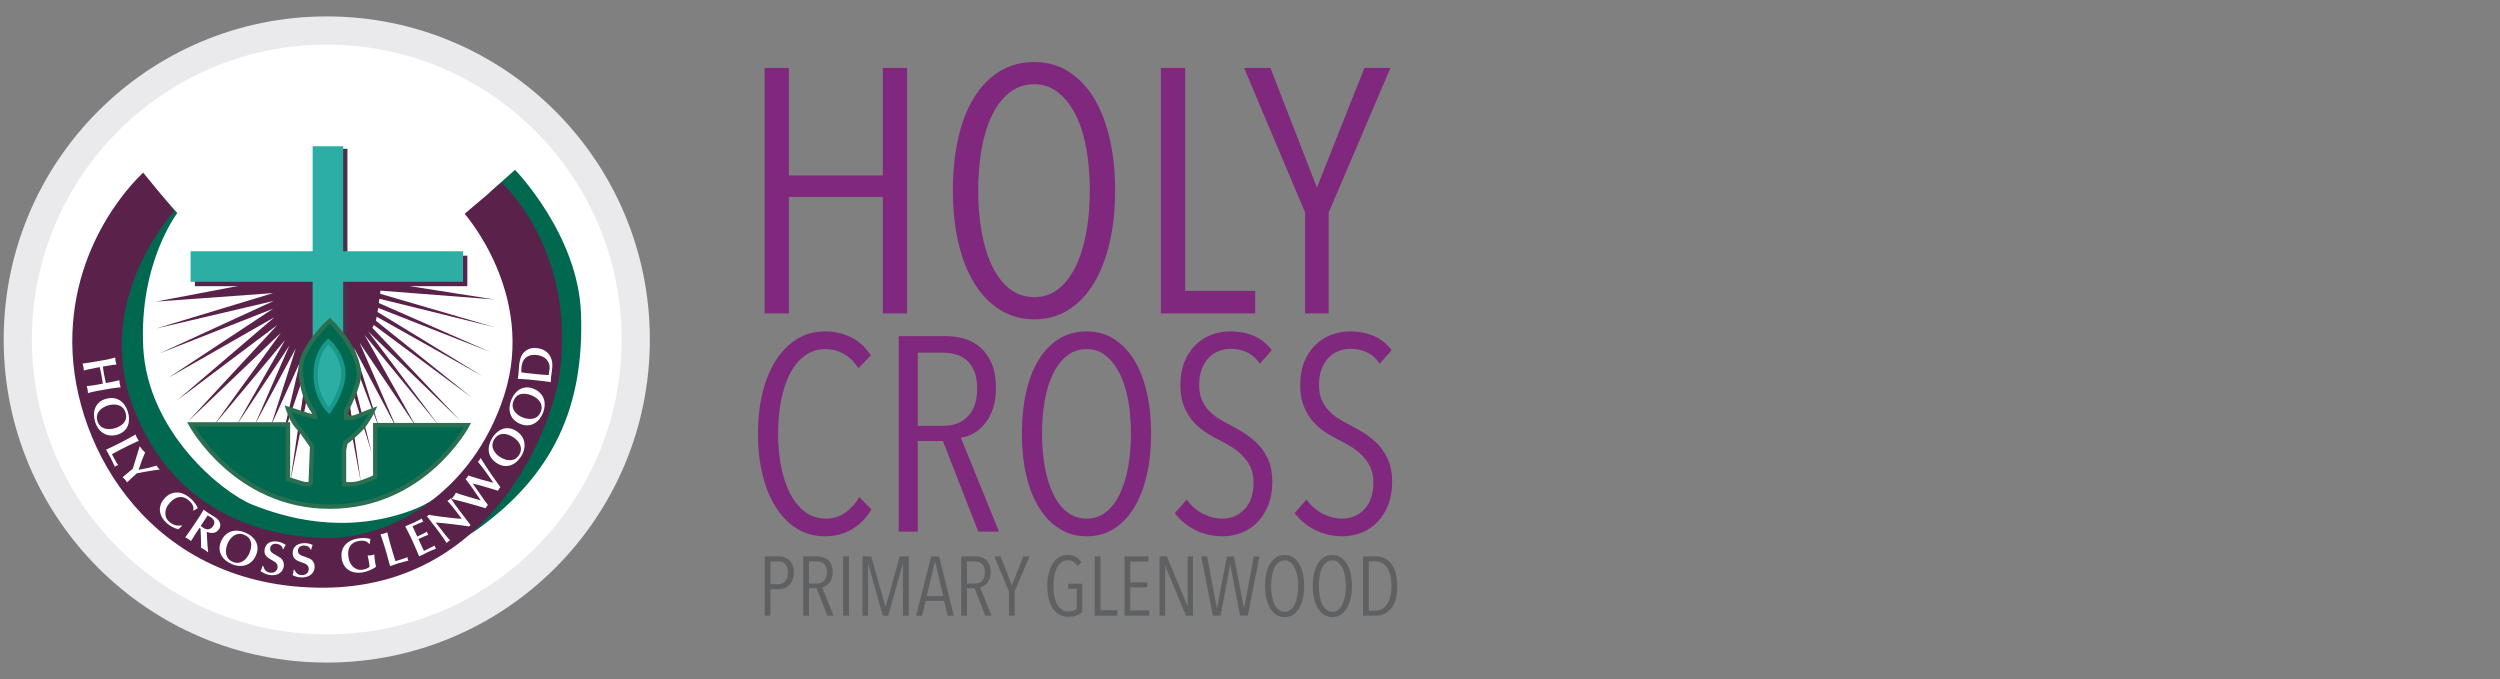
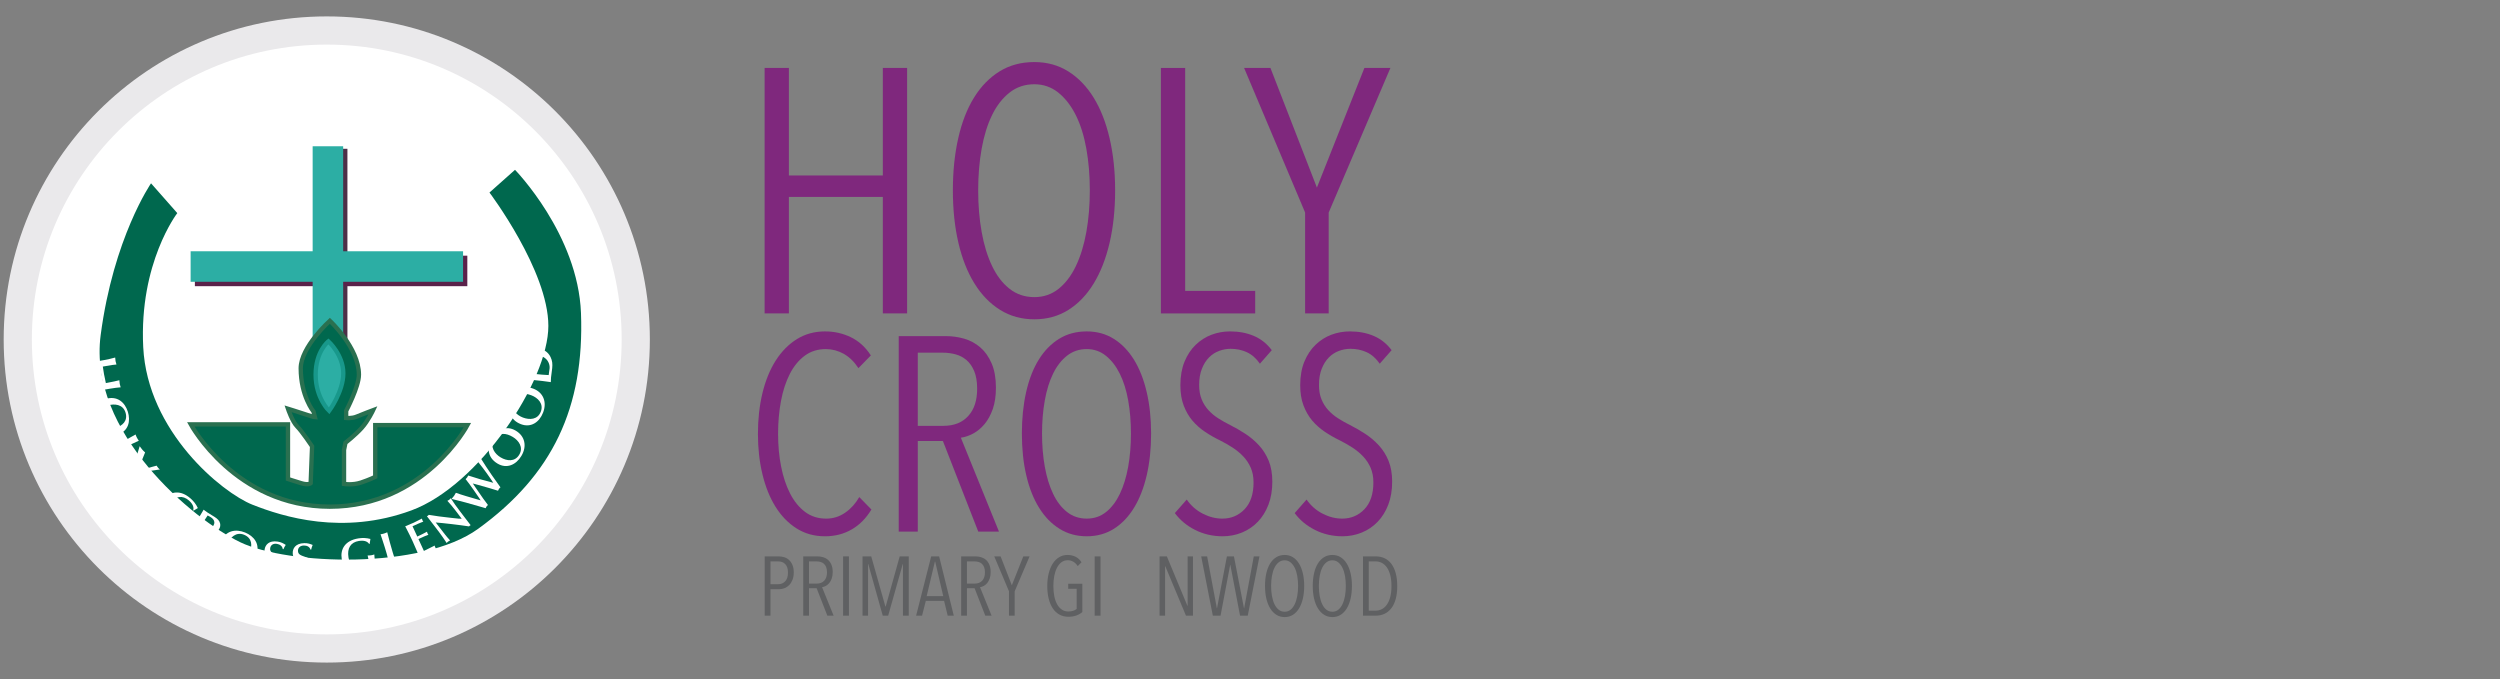
<svg xmlns="http://www.w3.org/2000/svg" version="1.1" id="Layer_1" x="0px" y="0px" viewBox="0 0 1042 283" enable-background="new 0 0 1042 283" xml:space="preserve">
  <rect x="0" y="0" width="1042" height="283" fill="#808080" stroke="none" />
  <g>
    <path fill="#EAE9EB" d="M270.86,141.5c0,74.373-60.291,134.664-134.665,134.664c-74.371,0-134.662-60.291-134.662-134.664   c0-74.371,60.291-134.664,134.662-134.664C210.569,6.836,270.86,67.129,270.86,141.5z" />
    <path fill="#FFFFFF" d="M259.112,141.5c0,67.883-55.034,122.914-122.917,122.914c-67.882,0-122.914-55.031-122.914-122.914   c0-67.883,55.033-122.914,122.914-122.914C204.078,18.586,259.112,73.617,259.112,141.5z" />
  </g>
  <g>
    <path fill="#00684E" d="M214.656,70.784c0,0,26.266,26.847,27.5,59.735c1.479,39.33-11.828,67.424-42.878,89.899   c-23.672,17.132-79.253,15.081-99.067,5.618c-19.812-9.464-63.579-45.837-58.256-86.35c5.323-40.515,20.996-63.284,20.996-63.284   l10.943,12.421c0,0-15.97,20.701-14.196,55.891c1.775,35.19,32.825,60.622,45.541,65.651c12.717,5.027,37.672,12.89,66.243,2.365   c28.091-10.35,57.073-53.821,57.073-76.888c0-23.064-24.543-55.593-24.543-55.593L214.656,70.784z" />
-     <polygon fill="#5A224A" points="104.944,118.099 65.022,125.711 113.816,122.161 65.022,136.947 114.112,125.415 66.501,147.297    113.816,128.668 70.345,157.353 114.406,132.217 73.895,166.815 115.591,135.469 78.329,175.688 117.069,138.721 88.976,177.462    118.844,141.679 98.438,177.462 120.618,144.045 106.126,177.165 123.279,145.227 112.929,177.462 125.053,150.847    117.365,183.672 128.306,151.437 120.913,201.118 130.376,153.804 141.318,152.62 150.485,201.414 143.388,151.734    154.921,188.698 144.569,147.593 146.049,146.706 158.469,179.53 147.528,144.933 165.566,178.939 149.894,142.861    173.551,178.052 151.963,139.611 183.014,177.462 153.442,138.131 191.885,175.391 155.216,136.652 155.808,135.469    196.912,165.928 156.695,133.695 156.987,132.003 201.053,156.761 157.348,130.045 157.657,128.347 204.306,146.706    157.877,126.302 158.175,124.528 206.08,136.356 158.469,122.458 158.533,121.139 206.08,124.824 159.652,117.506  " />
    <rect x="132.089" y="62.015" fill="#4C2F48" width="12.717" height="89.309" />
    <rect x="81.226" y="106.564" fill="#5A224A" width="113.557" height="12.718" />
    <g>
-       <path fill="#5A224A" d="M72.71,87.936L59.699,71.967c0,0-29.867,26.319-29.572,70.972    c0.296,44.653,33.712,102.022,104.388,102.022c70.678,0,96.337-67.251,99.067-91.672c5.62-50.273-24.545-77.183-24.545-77.183    l-15.378,13.01c0,0,29.868,33.714,16.561,75.41c-13.307,41.696-48.203,59.733-73.042,59.733s-64.468-9.167-81.619-54.412    S72.71,87.936,72.71,87.936z" />
      <g>
        <path fill="#FFFFFF" d="M42.852,159.903c-0.165-1.124-0.33-2.246-0.536-3.364c-0.217-1.177-0.474-2.348-0.73-3.519l-1.984,0.366     c-2.559,0.471-3.437,0.72-4.667,1.054c-0.037-0.314-0.037-0.87-0.143-1.449c-0.091-0.495-0.258-0.957-0.389-1.446     c3.045-0.39,6.045-0.922,9.059-1.478c1.548-0.286,3.042-0.626,4.544-1.052c0.036,0.421,0.094,1.18,0.155,1.51     c0.071,0.393,0.293,1.144,0.381,1.405c-1.11,0.097-1.977,0.172-5.688,0.857c0.15,1.04,0.305,2.103,0.495,3.136     c0.232,1.261,0.5,2.494,0.772,3.745c0.516-0.094,2.912-0.559,3.404-0.67c0.617-0.114,0.772-0.164,2.224-0.516     c0.033,0.399,0.076,1.077,0.158,1.531c0.07,0.372,0.273,1.039,0.386,1.423c-2.111,0.112-6.917,0.978-8.979,1.358     c-1.567,0.289-3.253,0.6-4.644,1.071c-0.052-0.503-0.067-1.034-0.158-1.531c-0.079-0.433-0.258-0.955-0.377-1.384     c0.36-0.046,2.787-0.343,3.52-0.48L42.852,159.903z" />
        <path fill="#FFFFFF" d="M49.023,181.138c-4.297,1.337-7.995-0.838-9.38-5.293c-1.297-4.175,0.044-8.223,4.265-9.535     c4.894-1.522,8.138,1.3,9.397,5.352C54.471,175.417,53.648,179.7,49.023,181.138z M40.627,175.539     c1.06,3.413,4.555,3.779,7.31,2.922c3.139-0.977,5.457-3.039,4.367-6.552c-1.074-3.451-4.672-3.741-7.311-2.921     C42.122,169.88,39.554,172.088,40.627,175.539z" />
        <path fill="#FFFFFF" d="M51.687,183.749c0.79-0.407,0.969-0.501,2.535-1.379c0.366-0.214,1.961-1.084,2.292-1.279     c0.152,0.513,0.317,0.878,0.559,1.342c0.24,0.468,0.469,0.823,0.784,1.251c-2.776,1.268-5.064,2.378-7.825,3.803     c-1.254,0.649-2.4,1.288-3.378,1.813l0.175,0.337c0.281,0.541,1.669,3.229,2.4,4.247c-0.226,0.046-0.354,0.064-0.765,0.276     c-0.269,0.14-0.366,0.214-0.56,0.41c-0.456-0.972-1.215-2.615-1.736-3.622c-0.618-1.195-1.174-2.184-1.95-3.51     c0.287-0.147,4.512-2.164,4.962-2.395L51.687,183.749z" />
        <path fill="#FFFFFF" d="M56.403,197.863c-1.277,1.113-2.058,1.876-3.419,3.168c-0.286-0.39-0.544-0.806-0.86-1.172     c-0.276-0.316-0.724-0.706-1.018-0.979c1.229-0.986,3.264-2.673,4.207-3.496l0.738-2.284c0.635-1.975,1.561-5.149,2.167-7.126     c0.451,0.64,0.737,1.03,1.04,1.378c0.331,0.381,0.747,0.828,1.224,1.219c-0.957,2.281-1.634,3.931-2.728,7.251     c3.394-0.586,4.133-0.784,7.53-1.741c0.176,0.295,0.406,0.65,0.709,0.999c0.276,0.316,0.457,0.465,0.67,0.589     c-0.617,0.12-3.39,0.501-3.961,0.58c-1.716,0.242-3.396,0.617-5.073,0.905c-0.278,0.049-0.528,0.099-0.665,0.219L56.403,197.863z     " />
        <path fill="#FFFFFF" d="M80.688,212.835l-0.158-0.138c0.129-0.532,0.509-2.078-1.766-4.073c-2.64-2.315-5.509-1.88-8.024,0.984     c-0.466,0.532-1.702,1.941-1.818,4.013c-0.056,1.212,0.211,2.627,1.649,3.888c1.944,1.705,3.75,1.655,5.167,1.475l0.081,0.26     l-1.491,1.347c-1.76-0.418-3.398-1.291-4.834-2.551c-3.082-2.702-4.031-6.783-1.037-10.192c2.675-3.047,6.76-3.783,10.979-0.082     c1.294,1.136,2.246,2.347,3.031,4.001L80.688,212.835z" />
        <path fill="#FFFFFF" d="M86.23,222.657c0.03,0.526,0.049,1.337,0.079,1.864c0.15,2.784,0.234,3.686,0.462,5.745     c-0.459-0.374-0.864-0.714-1.495-1.131c-0.683-0.451-0.917-0.557-1.488-0.837c-0.006-0.562,0.018-1.44,0.012-2     c-0.015-1.921-0.125-4.12-0.225-6.025l-0.422-0.279l-1.579,2.391c-0.322,0.489-1.686,2.707-1.975,3.144     c-0.328-0.264-0.671-0.586-1.109-0.878c-0.404-0.266-0.856-0.494-1.276-0.699c2.33-3.223,2.593-3.581,4.739-6.83     c1.458-2.205,1.613-2.441,2.925-4.696c0.38,0.299,0.802,0.652,1.698,1.244c0.456,0.301,2.545,1.561,2.946,1.829     c1.141,0.753,1.911,1.455,2.208,2.644c0.204,0.835,0.029,1.712-0.437,2.419c-1.236,1.868-3.325,1.865-5.109,1.096L86.23,222.657z      M83.675,219.202c0.322,0.239,0.721,0.55,1.177,0.852c1.754,1.157,3.215,0.357,3.937-0.737c0.466-0.708,0.746-1.396,0.421-2.237     c-0.252-0.65-0.775-1.116-1.353-1.499c-0.333-0.22-1.027-0.582-1.3-0.74L83.675,219.202z" />
        <path fill="#FFFFFF" d="M106.767,231.269c-1.692,4.171-5.72,5.65-10.042,3.897c-4.049-1.643-6.329-5.246-4.666-9.342     c1.929-4.749,6.166-5.469,10.1-3.873C105.801,223.429,108.59,226.782,106.767,231.269z M97.112,234.212     c3.309,1.344,5.811-1.127,6.897-3.801c1.236-3.048,1.112-6.147-2.295-7.529c-3.349-1.361-5.855,1.239-6.897,3.8     C93.687,229.469,93.763,232.854,97.112,234.212z" />
        <path fill="#FFFFFF" d="M109.713,235.88c0.633,2.145,1.622,2.609,2.846,2.807c1.637,0.266,2.887-0.615,3.12-2.049     c0.254-1.572-0.963-2.34-1.33-2.564c-0.544-0.333-1.46-0.849-2.002-1.182c-1.874-1.182-2.31-2.295-2.043-3.946     c0.284-1.753,1.722-3.808,5.475-3.202c1.516,0.244,2.366,0.77,3.311,1.373c-0.571,0.908-0.639,1.062-0.948,1.788l-0.292-0.047     c-0.128-1.186-1.13-1.959-2.436-2.17c-1.637-0.266-2.605,0.58-2.794,1.753c-0.235,1.455,0.758,2.023,2.472,2.995     c1.5,0.855,2.087,1.176,2.586,1.911c0.726,1.036,0.682,2.234,0.591,2.791c-0.328,2.031-2.178,4.122-5.972,3.508     c-1.786-0.288-3.025-1.163-3.715-1.642c0.519-0.978,0.582-1.235,0.841-2.173L109.713,235.88z" />
        <path fill="#FFFFFF" d="M122.681,237.447c1.01,1.996,2.065,2.275,3.305,2.249c1.66-0.035,2.728-1.128,2.697-2.58     c-0.035-1.595-1.37-2.129-1.772-2.283c-0.594-0.229-1.587-0.571-2.182-0.8c-2.055-0.823-2.687-1.839-2.722-3.514     c-0.04-1.774,1.004-4.058,4.805-4.14c1.532-0.032,2.465,0.331,3.504,0.753c-0.399,0.998-0.437,1.16-0.609,1.93l-0.295,0.006     c-0.34-1.144-1.467-1.724-2.788-1.695c-1.66,0.035-2.457,1.042-2.432,2.231c0.032,1.473,1.11,1.853,2.975,2.498     c1.63,0.571,2.264,0.779,2.889,1.411c0.901,0.89,1.074,2.076,1.086,2.641c0.044,2.058-1.396,4.45-5.238,4.534     c-1.807,0.038-3.187-0.598-3.95-0.945c0.334-1.057,0.349-1.32,0.433-2.29L122.681,237.447z" />
        <path fill="#FFFFFF" d="M149.378,224.399c1.701-0.269,3.241-0.226,5.012,0.229l-0.313,2.05l-0.207,0.032     c-0.325-0.439-1.273-1.718-4.262-1.245c-3.466,0.548-4.966,3.031-4.371,6.796c0.24,1.514,0.756,2.902,1.924,3.964     c0.895,0.817,2.155,1.517,4.042,1.22c0.977-0.155,2.087-0.535,2.834-1.183c-0.155-1.403-0.182-1.564-0.223-1.823     c-0.155-0.977-0.372-1.944-0.588-2.91c0.468-0.012,0.957-0.009,1.498-0.094c0.58-0.091,0.861-0.197,1.285-0.345     c-0.012,0.737,0.276,2.835,0.363,3.373c0.12,0.756,0.219,1.251,0.348,1.804c-1.622,1.174-3.806,2.029-5.799,2.345     c-4.046,0.639-7.788-1.241-8.498-5.723C141.79,228.886,143.834,225.276,149.378,224.399z" />
        <path fill="#FFFFFF" d="M160.317,227.918c-0.254-0.85-0.311-1.043-0.885-2.746c-0.143-0.401-0.702-2.126-0.832-2.488     c0.533-0.055,0.92-0.149,1.425-0.301c0.504-0.149,0.896-0.307,1.376-0.535c0.73,2.96,1.397,5.413,2.287,8.39     c0.402,1.352,0.817,2.597,1.156,3.654l0.363-0.109c0.583-0.173,3.484-1.039,4.62-1.566c0.003,0.229-0.003,0.357,0.13,0.803     c0.085,0.288,0.141,0.399,0.296,0.626c-1.039,0.267-2.795,0.708-3.882,1.031c-1.289,0.384-2.365,0.749-3.811,1.262     c-0.094-0.308-1.291-4.833-1.435-5.317L160.317,227.918z" />
        <path fill="#FFFFFF" d="M173.921,223.632c0.975-0.45,3.103-1.455,4.064-2.032c0.035,0.228,0.082,0.428,0.208,0.705     c0.117,0.255,0.266,0.475,0.383,0.577c-0.513,0.193-1.027,0.386-1.511,0.589c-0.887,0.386-1.792,0.782-2.67,1.188l2.29,4.966     c0.497-0.231,2.913-1.414,4.5-2.237c0,0.2,0.065,0.392,0.185,0.649c0.126,0.275,0.229,0.45,0.399,0.617     c-1.179,0.456-2.339,0.948-3.561,1.513c-1.144,0.529-2.331,1.121-3.516,1.759c-0.319-0.787-0.626-1.557-0.961-2.336     c-0.454-1.078-1.446-3.332-1.833-4.175c-0.357-0.769-2.026-4.288-3.004-6.058c0.958-0.377,2.473-1.01,3.502-1.485     c0.878-0.407,2.103-1.062,3.46-1.733c0.046,0.246,0.074,0.412,0.176,0.63c0.126,0.275,0.282,0.513,0.407,0.635l-1.835,0.737     c-0.723,0.29-0.914,0.378-2.67,1.189L173.921,223.632z" />
        <path fill="#FFFFFF" d="M181.415,219.682c-1.147-1.511-2.312-3.009-3.463-4.497c0.149-0.085,0.295-0.17,0.428-0.273     c0.134-0.1,0.238-0.205,0.36-0.319c2.872,0.483,5.498,0.847,8.962,1.209l3.391,0.368c0.539,0.047,0.775,0.046,1.362,0.056     l-2.706-3.569c-1.039-1.367-2.17-2.685-3.29-3.92c0.238-0.103,0.492-0.222,0.794-0.449c0.301-0.228,0.465-0.428,0.629-0.626     c1.326,2.061,2.158,3.227,3.941,5.574c0.706,0.933,2.48,3.235,3.113,4.07c0.27,0.355,0.92,1.179,1.224,1.579     c-0.128,0.073-0.258,0.146-0.358,0.222c-0.117,0.09-0.223,0.194-0.328,0.299c-3.809-0.606-10.918-1.423-13.875-1.636     c1.658,2.187,2.565,3.347,3.891,5.026c0.726,0.919,0.864,1.068,2.102,2.459c-0.194,0.123-0.589,0.295-0.826,0.474     c-0.249,0.19-0.431,0.404-0.595,0.605l-1.561-2.336c-0.296-0.46-1.195-1.678-1.537-2.129L181.415,219.682z" />
        <path fill="#FFFFFF" d="M200.336,208.545l-0.765-1.186c-0.323-0.486-3.873-5.73-5.516-7.668c0.191-0.199,0.415-0.374,0.635-0.683     c0.243-0.343,0.316-0.55,0.437-0.823c0.044,0.006,4.076,1.292,5.061,1.577c1.801,0.53,3.609,1.013,5.413,1.467     c-0.899-1.382-1.087-1.672-2.822-4.11c-1.062-1.5-1.88-2.544-3.581-4.675c0.182-0.155,0.427-0.393,0.659-0.72     c0.182-0.257,0.331-0.538,0.447-0.841c1.739,2.778,2.791,4.398,4.688,7.159c1.953,2.825,2.102,3.035,3.598,5.073     c-0.232,0.222-0.416,0.377-0.586,0.617c-0.182,0.257-0.328,0.641-0.422,0.805c-2.442-0.776-2.703-0.86-3.639-1.109     c-0.706-0.191-3.842-1.101-4.487-1.273c-0.659-0.185-1.731-0.456-2.391-0.639l1.003,1.481c1.716,2.53,1.917,2.804,3.32,4.801     c0.504,0.719,1.326,1.791,1.987,2.672c-0.273,0.243-0.425,0.392-0.559,0.58c-0.135,0.188-0.281,0.498-0.401,0.772l-1.555-0.456     c-2.246-0.667-4.093-1.2-6.79-1.929c-1.578-0.422-3.583-0.942-5.859-1.501c0.275-0.319,0.755-0.854,1.046-1.267     c0.279-0.392,0.515-0.793,0.752-1.27c2.319,0.844,6.318,2.005,9.176,2.82L200.336,208.545z" />
        <path fill="#FFFFFF" d="M214.993,179.518c3.862,2.307,4.711,6.513,2.322,10.518c-2.242,3.753-6.148,5.457-9.942,3.191     c-4.395-2.629-4.462-6.927-2.286-10.572C207.1,179.281,210.84,177.033,214.993,179.518z M216.43,189.507     c1.833-3.066-0.228-5.914-2.703-7.393c-2.822-1.687-5.903-2.035-7.788,1.122c-1.853,3.104,0.333,5.976,2.705,7.393     C211.222,192.173,214.579,192.61,216.43,189.507z" />
        <path fill="#FFFFFF" d="M222.271,161.984c4.203,1.602,5.767,5.594,4.102,9.953c-1.558,4.084-5.112,6.44-9.237,4.866     c-4.787-1.826-5.595-6.048-4.082-10.012C214.454,163.118,217.75,160.258,222.271,161.984z M225.414,171.569     c1.273-3.337-1.247-5.782-3.943-6.81c-3.071-1.171-6.168-0.978-7.477,2.457c-1.289,3.376,1.359,5.826,3.941,6.81     C220.743,175.097,224.124,174.947,225.414,171.569z" />
        <path fill="#FFFFFF" d="M229.466,148.802c0.756,1.554,0.861,2.937,0.688,4.651c-0.128,1.276-0.358,2.564-0.484,3.839     c-0.067,0.649-0.073,1.324-0.097,1.977l-3.66-0.495c-0.884-0.108-1.324-0.152-3.712-0.392c-1.264-0.128-2.506-0.272-3.777-0.337     c-0.867-0.044-1.733-0.109-2.62-0.158c0.097-0.559,0.216-1.139,0.273-1.704c0.112-1.13,0.137-2.375,0.263-3.627     c0.178-1.779,0.482-3.987,1.958-5.592c1.367-1.49,3.253-2.103,5.34-1.896C226.468,145.353,228.46,146.715,229.466,148.802z      M225.891,156.153c0.922,0.094,1.871,0.125,2.801,0.176c0.064-0.459,0.331-2.312,0.384-2.834c0.14-1.382-0.487-5.036-5.645-5.553     c-2.59-0.258-5.627,0.726-6.063,5.076c-0.073,0.711-0.105,1.446-0.115,2.164c0.799,0.123,1.613,0.267,2.418,0.348     L225.891,156.153z" />
      </g>
    </g>
    <rect x="130.314" y="60.962" fill="#2CAEA4" width="12.717" height="89.307" />
    <rect x="79.452" y="104.729" fill="#2CAEA4" width="113.557" height="12.717" />
    <path fill="#00684E" stroke="#2A7050" stroke-width="1.813" d="M120.026,176.878H79.511c0,0,18.631,34.303,57.962,34.303   c39.33,0,57.37-34.008,57.37-34.008h-38.445v21.588c0,0-2.365,1.183-5.914,2.366c-3.549,1.182-7.097,0.591-7.097,0.591v-14.193   l0.592-2.959c0,0,4.14-3.253,6.801-6.209c2.661-2.959,4.731-7.393,4.731-7.393s-4.733,1.774-6.803,2.661   c-2.068,0.887-4.435,0.592-4.435,0.592v-2.959c0,0,5.323-10.054,5.323-15.081c0-11.236-12.124-22.475-12.124-22.475   s-12.124,10.941-12.124,19.814c0,11.534,5.323,18.038,5.323,18.038l0.591,2.366c0,0-0.296-0.002-3.844-1.183   c-3.549-1.183-7.393-2.366-7.393-2.366s1.774,5.323,3.844,7.393c2.07,2.07,6.21,8.28,6.21,8.28l-0.592,15.376   c0,0-0.887,0.887-3.842,0c-2.959-0.887-5.619-1.774-5.619-1.774V176.878z" />
    <path fill="#2CAEA4" stroke="#18988B" stroke-width="1.813" d="M136.881,142.279c0,0,6.21,5.618,6.21,13.307   c0,7.69-5.914,15.672-5.914,15.672s-5.618-5.322-5.618-15.081C131.559,146.419,136.881,142.279,136.881,142.279z" />
  </g>
  <g>
    <path fill="#7F287D" d="M367.968,130.633V82.08h-39.161v48.553h-10.115V28.324h10.115V73.12h39.161V28.324h10.115v102.309H367.968z   " />
    <path fill="#7F287D" d="M464.786,79.334c0,7.998-0.772,15.295-2.312,21.892c-1.542,6.6-3.757,12.26-6.647,16.979   c-2.89,4.721-6.408,8.381-10.549,10.982c-4.143,2.601-8.864,3.901-14.161,3.901c-5.299,0-10.043-1.3-14.234-3.901   c-4.19-2.601-7.755-6.261-10.693-10.982c-2.94-4.719-5.18-10.379-6.72-16.979c-1.542-6.597-2.312-13.895-2.312-21.892   c0-7.898,0.745-15.148,2.24-21.748c1.493-6.597,3.685-12.233,6.575-16.907c2.89-4.671,6.43-8.309,10.621-10.91   c4.19-2.601,9.031-3.901,14.522-3.901c5.297,0,10.018,1.3,14.161,3.901c4.141,2.601,7.659,6.239,10.549,10.91   c2.89,4.674,5.105,10.31,6.647,16.907C464.013,64.186,464.786,71.436,464.786,79.334z M454.237,79.334   c0-6.164-0.483-11.944-1.445-17.34c-0.964-5.394-2.434-10.066-4.407-14.017c-1.976-3.949-4.407-7.081-7.297-9.393   s-6.214-3.468-9.971-3.468c-3.951,0-7.395,1.156-10.332,3.468c-2.94,2.312-5.372,5.444-7.297,9.393   c-1.928,3.951-3.374,8.623-4.335,14.017c-0.964,5.396-1.445,11.176-1.445,17.34c0,6.166,0.481,11.946,1.445,17.34   c0.962,5.396,2.407,10.115,4.335,14.162c1.926,4.046,4.357,7.225,7.297,9.537c2.938,2.312,6.381,3.468,10.332,3.468   c3.852,0,7.225-1.156,10.115-3.468s5.297-5.491,7.225-9.537c1.926-4.046,3.371-8.765,4.335-14.162   C453.753,91.28,454.237,85.5,454.237,79.334z" />
    <path fill="#7F287D" d="M483.859,130.633V28.324h10.116v92.916h29.189v9.393H483.859z" />
    <path fill="#7F287D" d="M553.799,88.582v42.051h-9.826V88.582L518.54,28.324h10.982l19.363,49.854l19.797-49.854h10.838   L553.799,88.582z" />
  </g>
  <g>
    <g>
      <path fill="#7F287D" d="M355.03,220.646c-3.3,1.917-7.02,2.877-11.163,2.877c-4.451,0-8.401-1.093-11.854-3.279    s-6.369-5.179-8.747-8.977c-2.379-3.798-4.201-8.305-5.466-13.522c-1.266-5.217-1.899-10.856-1.899-16.918    c0-6.138,0.633-11.814,1.899-17.032c1.266-5.217,3.107-9.726,5.524-13.523c2.417-3.797,5.352-6.77,8.804-8.918    c3.453-2.147,7.365-3.223,11.739-3.223c3.835,0,7.423,0.806,10.76,2.417c3.337,1.611,6.118,4.143,8.344,7.595l-5.179,5.294    c-1.766-2.685-3.818-4.679-6.157-5.984c-2.341-1.304-4.815-1.956-7.423-1.956c-3.377,0-6.312,0.921-8.804,2.762    c-2.494,1.842-4.565,4.373-6.214,7.596c-1.651,3.223-2.877,6.982-3.683,11.278c-0.806,4.298-1.208,8.861-1.208,13.695    s0.421,9.38,1.266,13.638c0.843,4.258,2.089,7.998,3.74,11.221c1.649,3.223,3.721,5.774,6.215,7.653    c2.492,1.881,5.427,2.819,8.804,2.819c2.915,0,5.562-0.823,7.941-2.475c2.377-1.648,4.334-3.815,5.87-6.502l5.063,5.179    C361.052,215.968,358.328,218.729,355.03,220.646z" />
      <path fill="#7F287D" d="M407.737,221.567l-14.731-37.748h-10.473v37.748h-7.941v-81.48h19.564c2.685,0,5.274,0.365,7.769,1.093    c2.492,0.73,4.718,1.939,6.675,3.625c1.957,1.688,3.528,3.913,4.719,6.675c1.188,2.762,1.784,6.139,1.784,10.127    c0,3.453-0.442,6.428-1.324,8.92c-0.883,2.494-2.034,4.585-3.452,6.271c-1.421,1.688-2.993,2.992-4.719,3.913    s-3.435,1.496-5.121,1.727l15.882,39.129H407.737z M407.277,162.011c0-2.902-0.403-5.33-1.208-7.279s-1.881-3.496-3.223-4.643    c-1.343-1.147-2.877-1.949-4.603-2.408c-1.727-0.458-3.51-0.688-5.352-0.688h-10.358v30.497h10.703    c4.373,0,7.806-1.355,10.3-4.069C406.029,170.707,407.277,166.903,407.277,162.011z" />
      <path fill="#7F287D" d="M479.781,180.712c0,6.369-0.615,12.182-1.841,17.436c-1.229,5.256-2.993,9.765-5.294,13.522    c-2.302,3.76-5.104,6.675-8.401,8.747c-3.3,2.071-7.06,3.106-11.278,3.106c-4.221,0-7.999-1.035-11.336-3.106    c-3.337-2.072-6.177-4.987-8.517-8.747c-2.341-3.758-4.125-8.267-5.351-13.522c-1.229-5.254-1.842-11.066-1.842-17.436    c0-6.29,0.594-12.064,1.784-17.32c1.188-5.254,2.935-9.742,5.236-13.465c2.302-3.721,5.121-6.617,8.458-8.689    c3.338-2.072,7.193-3.107,11.566-3.107c4.218,0,7.979,1.036,11.278,3.107c3.298,2.072,6.1,4.968,8.401,8.689    c2.301,3.723,4.065,8.211,5.294,13.465C479.166,168.647,479.781,174.422,479.781,180.712z M471.379,180.712    c0-4.909-0.385-9.513-1.151-13.811c-0.768-4.296-1.938-8.016-3.51-11.163c-1.573-3.145-3.51-5.639-5.812-7.48    c-2.302-1.841-4.949-2.762-7.941-2.762c-3.147,0-5.889,0.921-8.229,2.762c-2.341,1.842-4.278,4.336-5.812,7.48    c-1.536,3.147-2.687,6.867-3.453,11.163c-0.768,4.298-1.151,8.901-1.151,13.811c0,4.911,0.383,9.515,1.151,13.811    c0.766,4.298,1.917,8.056,3.453,11.278c1.534,3.223,3.471,5.754,5.812,7.596c2.339,1.841,5.082,2.762,8.229,2.762    c3.067,0,5.754-0.921,8.056-2.762c2.302-1.842,4.219-4.373,5.754-7.596c1.534-3.223,2.685-6.98,3.453-11.278    C470.995,190.227,471.379,185.623,471.379,180.712z" />
      <path fill="#7F287D" d="M530.303,200.737c0,3.606-0.538,6.81-1.611,9.609c-1.075,2.802-2.552,5.179-4.431,7.135    c-1.881,1.957-4.086,3.453-6.617,4.488c-2.532,1.036-5.219,1.554-8.057,1.554c-4.143,0-7.96-0.883-11.451-2.646    s-6.311-4.104-8.458-7.021l4.949-5.639c1.764,2.531,3.988,4.488,6.675,5.869c2.685,1.381,5.409,2.071,8.171,2.071    c3.684,0,6.771-1.304,9.265-3.913c2.492-2.607,3.74-6.329,3.74-11.163c0-2.302-0.385-4.334-1.15-6.1    c-0.769-1.764-1.804-3.337-3.107-4.719c-1.306-1.381-2.782-2.606-4.431-3.683c-1.651-1.073-3.396-2.071-5.236-2.992    c-2.227-1.073-4.336-2.281-6.33-3.625c-1.996-1.342-3.74-2.895-5.236-4.661c-1.496-1.764-2.704-3.855-3.625-6.271    c-0.921-2.417-1.381-5.236-1.381-8.459c0-3.759,0.576-7.038,1.726-9.84c1.151-2.8,2.705-5.14,4.661-7.021    c1.957-1.879,4.161-3.28,6.617-4.2c2.455-0.921,5.024-1.381,7.711-1.381c3.683,0,7.001,0.633,9.955,1.899    c2.952,1.266,5.427,3.242,7.423,5.927l-4.948,5.64c-1.536-2.225-3.338-3.816-5.409-4.776c-2.071-0.958-4.336-1.438-6.79-1.438    c-1.611,0-3.204,0.288-4.776,0.863c-1.573,0.575-2.974,1.478-4.2,2.704c-1.229,1.229-2.227,2.802-2.992,4.719    c-0.769,1.919-1.151,4.183-1.151,6.79c0,2.302,0.346,4.298,1.036,5.984c0.69,1.688,1.629,3.185,2.819,4.488    c1.188,1.306,2.569,2.456,4.144,3.453c1.571,0.997,3.202,1.918,4.891,2.762c2.147,1.075,4.276,2.302,6.388,3.683    c2.109,1.381,4.008,2.992,5.696,4.834c1.687,1.841,3.03,3.99,4.028,6.444C529.803,194.562,530.303,197.439,530.303,200.737z" />
      <path fill="#7F287D" d="M580.249,200.737c0,3.606-0.538,6.81-1.611,9.609c-1.075,2.802-2.552,5.179-4.431,7.135    c-1.881,1.957-4.086,3.453-6.617,4.488c-2.532,1.036-5.219,1.554-8.057,1.554c-4.143,0-7.96-0.883-11.451-2.646    s-6.312-4.104-8.458-7.021l4.948-5.639c1.764,2.531,3.988,4.488,6.675,5.869c2.685,1.381,5.409,2.071,8.171,2.071    c3.684,0,6.771-1.304,9.265-3.913c2.492-2.607,3.74-6.329,3.74-11.163c0-2.302-0.385-4.334-1.15-6.1    c-0.769-1.764-1.804-3.337-3.107-4.719c-1.306-1.381-2.782-2.606-4.431-3.683c-1.651-1.073-3.396-2.071-5.236-2.992    c-2.227-1.073-4.336-2.281-6.33-3.625c-1.996-1.342-3.74-2.895-5.236-4.661c-1.496-1.764-2.704-3.855-3.625-6.271    c-0.921-2.417-1.381-5.236-1.381-8.459c0-3.759,0.575-7.038,1.726-9.84c1.151-2.8,2.705-5.14,4.661-7.021    c1.957-1.879,4.161-3.28,6.617-4.2c2.455-0.921,5.024-1.381,7.711-1.381c3.683,0,7.001,0.633,9.955,1.899    c2.952,1.266,5.427,3.242,7.423,5.927l-4.948,5.64c-1.536-2.225-3.338-3.816-5.409-4.776c-2.071-0.958-4.336-1.438-6.79-1.438    c-1.611,0-3.204,0.288-4.776,0.863c-1.573,0.575-2.974,1.478-4.2,2.704c-1.229,1.229-2.227,2.802-2.992,4.719    c-0.769,1.919-1.151,4.183-1.151,6.79c0,2.302,0.346,4.298,1.036,5.984c0.69,1.688,1.629,3.185,2.819,4.488    c1.188,1.306,2.569,2.456,4.144,3.453c1.571,0.997,3.202,1.918,4.891,2.762c2.147,1.075,4.276,2.302,6.388,3.683    c2.109,1.381,4.008,2.992,5.696,4.834c1.687,1.841,3.03,3.99,4.028,6.444C579.749,194.562,580.249,197.439,580.249,200.737z" />
    </g>
  </g>
  <g>
    <path fill="#5F6062" d="M330.838,238.601c0,1.141-0.169,2.146-0.506,3.02c-0.338,0.872-0.786,1.6-1.344,2.182   s-1.204,1.024-1.937,1.326c-0.733,0.303-1.496,0.454-2.287,0.454h-3.63v11.03h-2.408v-24.714h5.829   c0.721,0,1.454,0.104,2.199,0.314c0.745,0.209,1.419,0.576,2.024,1.1c0.605,0.523,1.1,1.216,1.484,2.076   C330.646,236.25,330.838,237.321,330.838,238.601z M328.43,238.618c0-0.812-0.104-1.513-0.314-2.104   c-0.209-0.592-0.5-1.072-0.873-1.443c-0.373-0.371-0.797-0.644-1.274-0.817s-0.995-0.261-1.553-0.261h-3.281v9.494h3.316   c1.093,0,2.03-0.399,2.81-1.2C328.04,241.488,328.43,240.265,328.43,238.618z" />
    <path fill="#5F6062" d="M344.835,256.612l-4.468-11.449h-3.177v11.449h-2.408v-24.714h5.934c0.814,0,1.6,0.11,2.356,0.332   c0.756,0.221,1.431,0.588,2.024,1.1c0.594,0.512,1.07,1.187,1.431,2.024s0.542,1.861,0.542,3.071c0,1.048-0.134,1.949-0.402,2.705   c-0.268,0.757-0.617,1.392-1.047,1.902c-0.431,0.513-0.908,0.908-1.431,1.188c-0.524,0.279-1.042,0.453-1.553,0.523l4.817,11.868   H344.835z M344.696,238.548c0-0.88-0.122-1.616-0.366-2.207c-0.245-0.592-0.571-1.061-0.978-1.409   c-0.407-0.348-0.873-0.591-1.396-0.729c-0.523-0.14-1.064-0.209-1.623-0.209h-3.142v9.25h3.247c1.326,0,2.368-0.411,3.124-1.234   C344.317,241.186,344.696,240.032,344.696,238.548z" />
    <path fill="#5F6062" d="M351.398,256.612v-24.714h2.443v24.714H351.398z" />
    <path fill="#5F6062" d="M376.356,256.612v-21.468h-0.105l-6.059,21.468h-2.263l-6.024-21.468H361.8v21.468h-2.304v-24.714h3.63   l5.899,20.874h0.14l5.83-20.874h3.77v24.714H376.356z" />
    <path fill="#5F6062" d="M394.996,256.612l-1.501-6.179h-7.61l-1.571,6.179h-2.479l6.283-24.714h3.316l6.108,24.714H394.996z    M389.795,234.098h-0.14l-3.421,14.382h6.912L389.795,234.098z" />
    <path fill="#5F6062" d="M410.668,256.612l-4.468-11.449h-3.177v11.449h-2.408v-24.714h5.934c0.814,0,1.6,0.11,2.356,0.332   c0.756,0.221,1.431,0.588,2.024,1.1c0.594,0.512,1.07,1.187,1.431,2.024s0.542,1.861,0.542,3.071c0,1.048-0.134,1.949-0.402,2.705   c-0.268,0.757-0.617,1.392-1.047,1.902c-0.431,0.513-0.908,0.908-1.431,1.188c-0.524,0.279-1.042,0.453-1.553,0.523l4.817,11.868   H410.668z M410.528,238.548c0-0.88-0.122-1.616-0.366-2.207c-0.245-0.592-0.571-1.061-0.978-1.409   c-0.407-0.348-0.873-0.591-1.396-0.729c-0.523-0.14-1.064-0.209-1.623-0.209h-3.142v9.25h3.247c1.326,0,2.368-0.411,3.124-1.234   C410.15,241.186,410.528,240.032,410.528,238.548z" />
    <path fill="#5F6062" d="M422.92,246.454v10.158h-2.374v-10.158l-6.144-14.556h2.653l4.678,12.043l4.782-12.043h2.618   L422.92,246.454z" />
    <path fill="#5F6062" d="M448.664,256.526c-0.966,0.359-2.1,0.54-3.403,0.54c-1.374,0-2.606-0.303-3.7-0.908   c-1.094-0.604-2.013-1.466-2.757-2.583c-0.745-1.117-1.315-2.466-1.71-4.049c-0.396-1.582-0.594-3.352-0.594-5.306   c0-1.838,0.192-3.549,0.576-5.132c0.384-1.582,0.937-2.949,1.658-4.102c0.721-1.151,1.605-2.053,2.653-2.705   c1.047-0.651,2.234-0.978,3.561-0.978c1.209,0,2.315,0.245,3.316,0.733c1,0.488,1.838,1.257,2.513,2.304l-1.571,1.605   c-0.536-0.813-1.158-1.425-1.867-1.832c-0.71-0.407-1.472-0.611-2.287-0.611c-1.024,0-1.908,0.285-2.653,0.855   c-0.745,0.57-1.367,1.344-1.868,2.321s-0.873,2.112-1.117,3.403c-0.245,1.292-0.367,2.671-0.367,4.137   c0,1.536,0.127,2.955,0.384,4.259c0.256,1.303,0.646,2.426,1.169,3.368c0.524,0.942,1.175,1.682,1.955,2.217   c0.779,0.535,1.681,0.803,2.705,0.803c0.745,0,1.414-0.093,2.007-0.279c0.593-0.187,1.087-0.454,1.483-0.803v-8.378h-3.525v-2.095   h5.899v11.769C450.45,255.686,449.629,256.167,448.664,256.526z" />
-     <path fill="#5F6062" d="M456.256,256.612v-24.714h2.443v22.445h7.051v2.269H456.256z" />
-     <path fill="#5F6062" d="M468.718,256.612v-24.714h9.948v2.164h-7.575v8.657h7.086v2.094h-7.086v9.6h7.924v2.199H468.718z" />
+     <path fill="#5F6062" d="M456.256,256.612v-24.714h2.443v22.445v2.269H456.256z" />
    <path fill="#5F6062" d="M494.312,256.612l-8.596-20.56h-0.104v20.56h-2.304v-24.714h3.037l8.551,20.56h0.105v-20.56h2.234v24.714   H494.312z" />
    <path fill="#5F6062" d="M520.064,256.612h-3.211l-4.049-21.153h-0.07l-4.014,21.153h-3.212l-4.852-24.714h2.478l4.05,21.607h0.069   l4.119-21.607h2.933l4.188,21.607h0.069l4.015-21.607h2.374L520.064,256.612z" />
    <path fill="#5F6062" d="M543.591,244.221c0,1.932-0.187,3.694-0.559,5.288c-0.372,1.595-0.907,2.962-1.605,4.102   c-0.698,1.141-1.548,2.024-2.548,2.653c-1.001,0.628-2.142,0.942-3.421,0.942c-1.28,0-2.426-0.314-3.438-0.942   c-1.013-0.629-1.873-1.513-2.583-2.653c-0.71-1.14-1.251-2.507-1.623-4.102c-0.373-1.594-0.559-3.356-0.559-5.288   c0-1.908,0.18-3.659,0.541-5.254c0.36-1.594,0.89-2.955,1.588-4.084c0.698-1.128,1.554-2.007,2.566-2.636   c1.012-0.628,2.182-0.942,3.508-0.942c1.279,0,2.42,0.314,3.421,0.942c1,0.629,1.85,1.508,2.548,2.636   c0.698,1.129,1.233,2.49,1.605,4.084C543.404,240.562,543.591,242.312,543.591,244.221z M541.043,244.221   c0-1.489-0.117-2.886-0.349-4.189c-0.233-1.303-0.589-2.431-1.065-3.386c-0.477-0.954-1.064-1.71-1.763-2.269   s-1.501-0.838-2.408-0.838c-0.955,0-1.786,0.279-2.496,0.838s-1.298,1.314-1.763,2.269c-0.466,0.955-0.814,2.083-1.047,3.386   c-0.233,1.304-0.35,2.7-0.35,4.189s0.116,2.886,0.35,4.188c0.232,1.304,0.581,2.443,1.047,3.421   c0.465,0.978,1.053,1.745,1.763,2.304s1.541,0.838,2.496,0.838c0.931,0,1.745-0.279,2.443-0.838s1.279-1.326,1.745-2.304   s0.814-2.117,1.048-3.421C540.926,247.106,541.043,245.71,541.043,244.221z" />
    <path fill="#5F6062" d="M563.487,244.221c0,1.932-0.187,3.694-0.559,5.288c-0.372,1.595-0.907,2.962-1.605,4.102   c-0.698,1.141-1.548,2.024-2.548,2.653c-1.001,0.628-2.142,0.942-3.421,0.942c-1.28,0-2.426-0.314-3.438-0.942   c-1.013-0.629-1.873-1.513-2.583-2.653c-0.71-1.14-1.251-2.507-1.623-4.102c-0.373-1.594-0.559-3.356-0.559-5.288   c0-1.908,0.18-3.659,0.541-5.254c0.36-1.594,0.89-2.955,1.588-4.084c0.698-1.128,1.554-2.007,2.566-2.636   c1.012-0.628,2.182-0.942,3.508-0.942c1.279,0,2.42,0.314,3.421,0.942c1,0.629,1.85,1.508,2.548,2.636   c0.698,1.129,1.233,2.49,1.605,4.084C563.301,240.562,563.487,242.312,563.487,244.221z M560.939,244.221   c0-1.489-0.117-2.886-0.349-4.189c-0.233-1.303-0.589-2.431-1.065-3.386c-0.477-0.954-1.064-1.71-1.763-2.269   s-1.501-0.838-2.408-0.838c-0.955,0-1.786,0.279-2.496,0.838s-1.298,1.314-1.763,2.269c-0.466,0.955-0.814,2.083-1.047,3.386   c-0.233,1.304-0.35,2.7-0.35,4.189s0.116,2.886,0.35,4.188c0.232,1.304,0.581,2.443,1.047,3.421   c0.465,0.978,1.053,1.745,1.763,2.304s1.541,0.838,2.496,0.838c0.931,0,1.745-0.279,2.443-0.838s1.279-1.326,1.745-2.304   s0.814-2.117,1.048-3.421C560.822,247.106,560.939,245.71,560.939,244.221z" />
    <path fill="#5F6062" d="M582.372,244.29c0,2.024-0.21,3.805-0.629,5.341s-1.024,2.822-1.814,3.857   c-0.792,1.035-1.74,1.815-2.846,2.339s-2.333,0.785-3.683,0.785h-5.306v-24.714h5.341c1.35,0,2.577,0.262,3.683,0.785   s2.048,1.31,2.827,2.356c0.78,1.047,1.379,2.345,1.798,3.893S582.372,242.266,582.372,244.29z M579.963,244.29   c0-1.751-0.169-3.274-0.506-4.57c-0.338-1.296-0.803-2.364-1.396-3.205c-0.593-0.84-1.291-1.471-2.094-1.892   c-0.803-0.42-1.671-0.63-2.601-0.63h-2.862v20.524h2.862c0.93,0,1.798-0.21,2.601-0.63s1.501-1.051,2.094-1.892   c0.594-0.841,1.059-1.903,1.396-3.188C579.794,247.524,579.963,246.019,579.963,244.29z" />
  </g>
</svg>